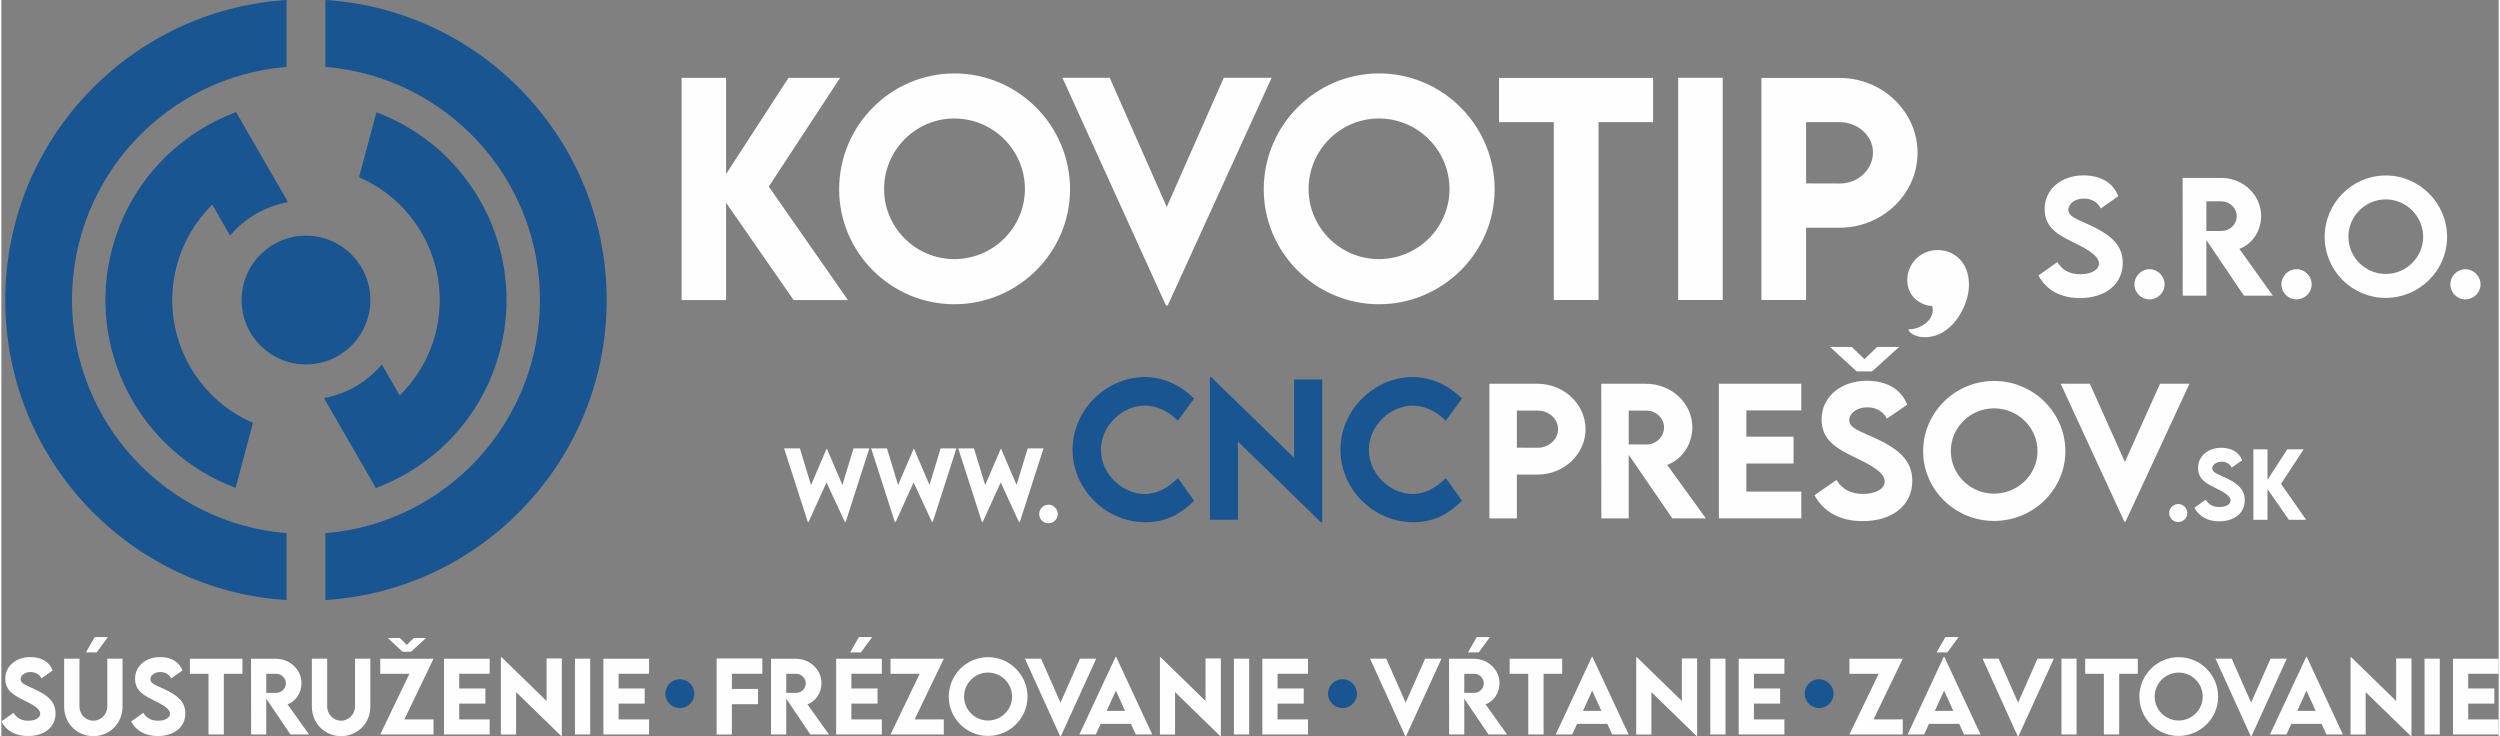
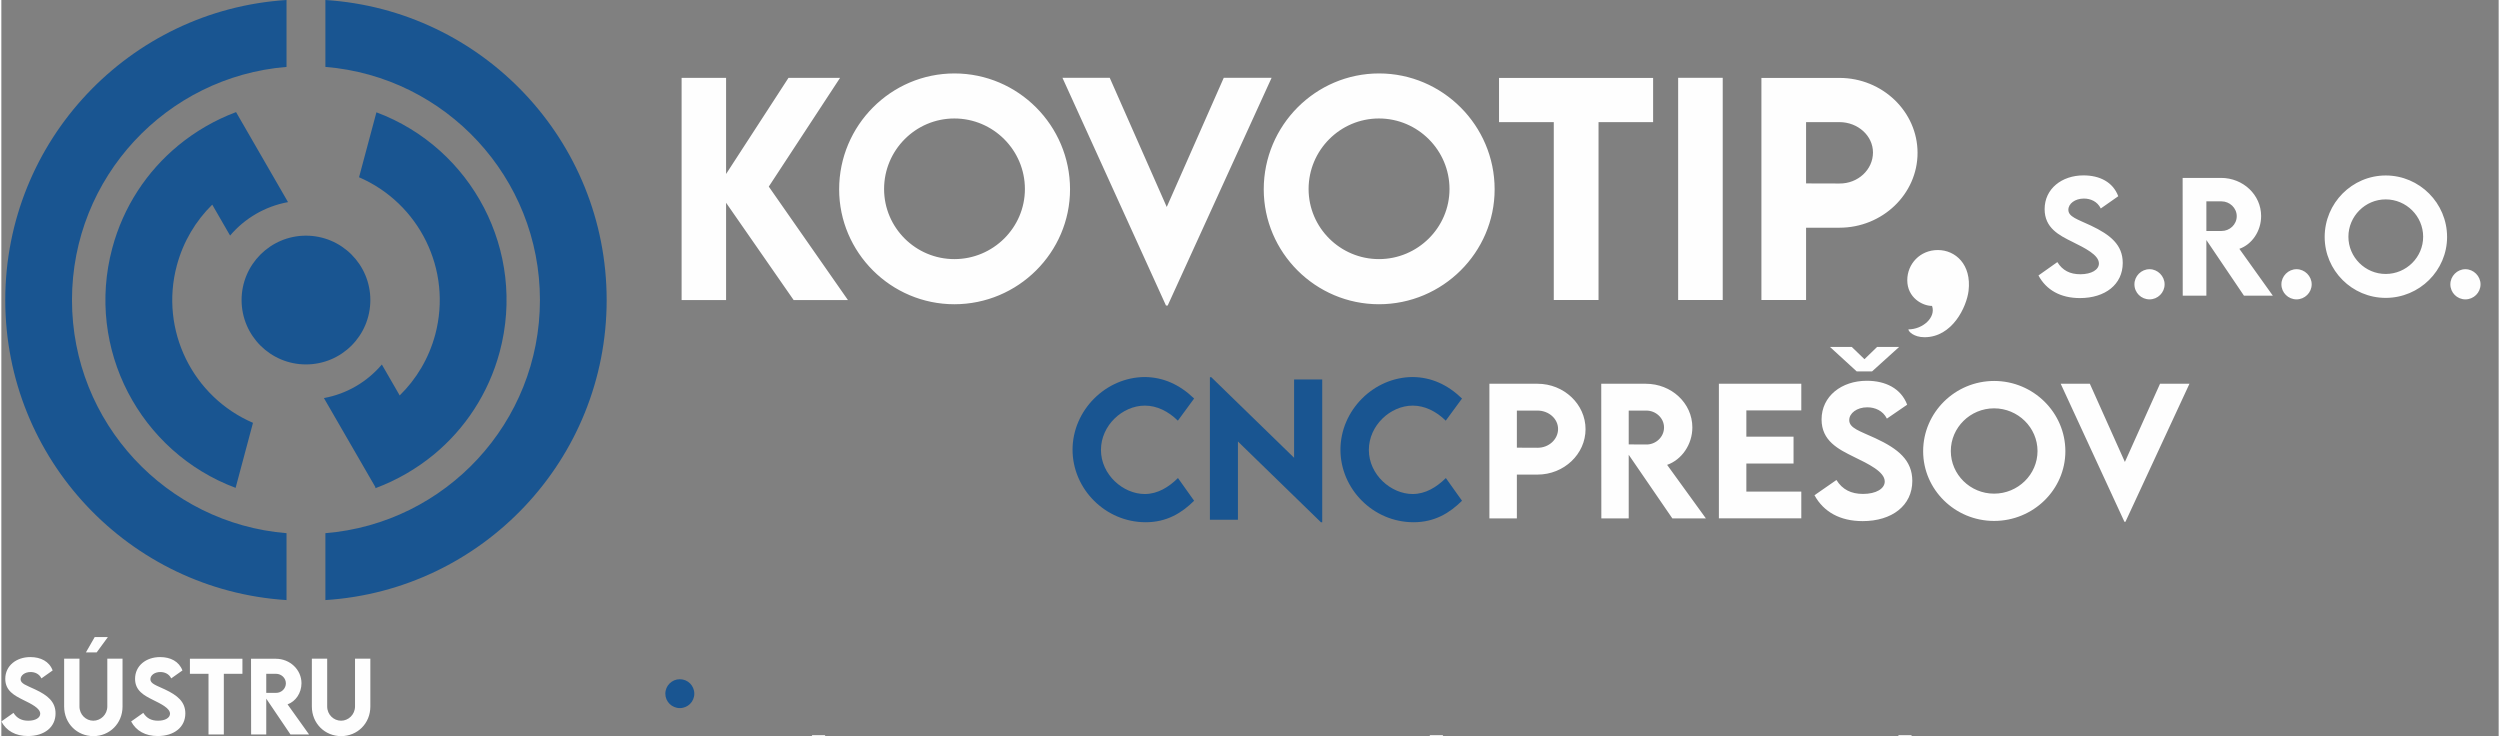
<svg xmlns="http://www.w3.org/2000/svg" xml:space="preserve" width="791px" height="233px" version="1.1" style="shape-rendering:geometricPrecision; text-rendering:geometricPrecision; image-rendering:optimizeQuality; fill-rule:evenodd; clip-rule:evenodd" viewBox="0 0 267.26 78.81">
  <rect x="0" y="0" width="267.26" height="78.81" fill="#808080" stroke="none" />
  <defs>
    <style type="text/css">  .fil2 {fill:#FEFEFE} .fil1 {fill:#195591} .fil0 {fill:#FEFEFE;fill-rule:nonzero} .fil3 {fill:#195591;fill-rule:nonzero}  </style>
  </defs>
  <g id="Vrstva_x0020_1">
-     <path class="fil0" d="M2.85 78.77c1.75,0 2.95,-0.94 2.95,-2.42 0,-1.25 -0.84,-1.94 -2.19,-2.57 -0.93,-0.44 -1.55,-0.61 -1.55,-1.09 0,-0.42 0.46,-0.77 1.07,-0.77 0.45,0 0.92,0.19 1.16,0.68l1.2 -0.85c-0.36,-0.97 -1.28,-1.43 -2.39,-1.43 -1.49,0 -2.68,0.92 -2.68,2.33 0,1.29 1,1.79 1.91,2.25 0.86,0.42 1.83,0.89 1.83,1.48 0,0.44 -0.51,0.75 -1.28,0.75 -0.7,0 -1.22,-0.26 -1.58,-0.84l-1.3 0.92c0.54,1.01 1.52,1.56 2.85,1.56zm7.35 -8.95l1.2 -1.64 -1.41 0 -0.94 1.64 1.15 0zm-0.35 8.96c1.72,0 3.12,-1.34 3.12,-3.17l0 -5.12 -1.63 0 0 5.11c0,0.88 -0.71,1.53 -1.5,1.53 -0.78,0 -1.48,-0.64 -1.48,-1.53l0 -5.11 -1.64 0 0 5.12c0,1.83 1.4,3.17 3.13,3.17zm6.89 -0.01c1.74,0 2.95,-0.94 2.95,-2.42 0,-1.25 -0.85,-1.94 -2.19,-2.57 -0.94,-0.44 -1.55,-0.61 -1.55,-1.09 0,-0.42 0.45,-0.77 1.06,-0.77 0.46,0 0.93,0.19 1.17,0.68l1.2 -0.85c-0.37,-0.97 -1.28,-1.43 -2.39,-1.43 -1.5,0 -2.68,0.92 -2.68,2.33 0,1.29 1,1.79 1.91,2.25 0.85,0.42 1.83,0.89 1.83,1.48 0,0.44 -0.52,0.75 -1.28,0.75 -0.71,0 -1.22,-0.26 -1.58,-0.84l-1.3 0.92c0.54,1.01 1.52,1.56 2.85,1.56zm9.06 -8.27l-5.62 0 0 1.61 1.99 0 0 6.49 1.64 0 0 -6.49 1.99 0 0 -1.61zm7.13 8.1l-2.3 -3.22c0.87,-0.31 1.49,-1.22 1.49,-2.26 0,-1.46 -1.24,-2.62 -2.75,-2.62l-2.65 0 0.01 8.1 1.62 0 0 -3.83 2.59 3.83 1.99 0zm-4.58 -6.49l1.05 0c0.55,0 1.05,0.44 1.05,1.02 0,0.58 -0.5,1.03 -1.05,1.02l-1.05 0 0 -2.04zm8.01 6.67c1.73,0 3.13,-1.34 3.13,-3.17l0 -5.12 -1.64 0 0 5.11c0,0.88 -0.71,1.53 -1.49,1.53 -0.79,0 -1.49,-0.64 -1.49,-1.53l0 -5.11 -1.64 0 0 5.12c0,1.83 1.41,3.17 3.13,3.17zm5 -10.5l1.58 1.47 0.9 0 1.61 -1.47 -1.31 0 -0.75 0.74 -0.74 -0.74 -1.29 0zm-0.81 10.32l5.7 0 0 -1.61 -3.12 0 3.12 -6.49 -5.7 0 0 1.61 3.12 0 -3.12 6.49zm11.71 -6.5l0 -1.6 -4.89 0 0 8.1 4.89 0 0 -1.61 -3.26 0 0 -1.69 2.8 0 0 -1.62 -2.8 0 0 -1.58 3.26 0zm6.09 -1.63l0 4.55 -4.81 -4.68 -0.08 0 0 8.27 1.63 0 0 -4.54 4.82 4.69 0.07 0 0 -8.29 -1.63 0zm3.04 8.13l1.63 0 0 -8.11 -1.63 0 0 8.11zm7.93 -6.5l0 -1.6 -4.89 0 0 8.1 4.89 0 0 -1.61 -3.26 0 0 -1.69 2.79 0 0 -1.62 -2.79 0 0 -1.58 3.26 0zm12.12 0l0 -1.63 -4.89 0 0 8.14 1.63 0 0 -3.25 2.8 0 0 -1.63 -2.8 0 0 -1.63 3.26 0zm7.13 6.5l-2.3 -3.22c0.87,-0.31 1.5,-1.22 1.5,-2.26 0,-1.46 -1.24,-2.62 -2.76,-2.62l-2.64 0 0 8.1 1.63 0 0 -3.83 2.58 3.83 1.99 0zm-4.57 -6.49l1.05 0c0.54,0 1.04,0.44 1.04,1.02 0,0.58 -0.49,1.03 -1.04,1.02l-1.05 0 0 -2.04zm9.19 -3.93l-1.41 0 -0.94 1.64 1.15 0 1.2 -1.64zm1.04 3.92l0 -1.6 -4.89 0 0 8.1 4.89 0 0 -1.61 -3.26 0 0 -1.69 2.8 0 0 -1.62 -2.8 0 0 -1.58 3.26 0zm0.93 6.5l5.7 0 0 -1.61 -3.12 0 3.12 -6.49 -5.7 0 0 1.61 3.12 0 -3.12 6.49zm10.43 0.16c2.33,0 4.23,-1.89 4.23,-4.2 0,-2.33 -1.9,-4.23 -4.22,-4.23 -2.32,0 -4.21,1.9 -4.21,4.23 0,2.31 1.89,4.2 4.2,4.2zm0 -1.65c-1.41,0 -2.56,-1.15 -2.56,-2.56 0,-1.42 1.15,-2.57 2.56,-2.57 1.42,0 2.58,1.15 2.58,2.57 0,1.41 -1.16,2.56 -2.58,2.56zm9.84 -6.62l-2.08 4.71 -2.08 -4.71 -1.73 0 3.78 8.32 0.06 0 3.79 -8.32 -1.74 0zm5.98 8.11l1.76 0 -3.87 -8.31 -0.05 0 -3.88 8.31 1.76 0 0.52 -1.13 3.24 0 0.52 1.13zm-3.12 -2.52l0.99 -2.17 0.98 2.17 -1.97 0zm10.58 -5.61l0 4.55 -4.8 -4.68 -0.08 0 0 8.27 1.62 0 0 -4.54 4.82 4.69 0.08 0 0 -8.29 -1.64 0zm3.04 8.13l1.63 0 0 -8.11 -1.63 0 0 8.11zm7.93 -6.5l0 -1.6 -4.89 0 0 8.1 4.89 0 0 -1.61 -3.26 0 0 -1.69 2.8 0 0 -1.62 -2.8 0 0 -1.58 3.26 0zm12.53 -1.61l-2.08 4.71 -2.08 -4.71 -1.73 0 3.78 8.32 0.06 0 3.8 -8.32 -1.75 0zm6.94 -2.31l-1.41 0 -0.94 1.64 1.15 0 1.2 -1.64zm1.83 10.42l-2.3 -3.22c0.86,-0.31 1.49,-1.22 1.49,-2.26 0,-1.46 -1.24,-2.62 -2.75,-2.62l-2.65 0 0.01 8.1 1.62 0 0 -3.83 2.59 3.83 1.99 0zm-4.58 -6.49l1.05 0c0.55,0 1.04,0.44 1.04,1.02 0,0.58 -0.49,1.03 -1.04,1.02l-1.05 0 0 -2.04zm10.48 -1.61l-5.62 0 0 1.61 1.99 0 0 6.49 1.64 0 0 -6.49 1.99 0 0 -1.61zm5.35 8.1l1.76 0 -3.88 -8.31 -0.05 0 -3.87 8.31 1.76 0 0.52 -1.13 3.24 0 0.52 1.13zm-3.13 -2.52l0.99 -2.17 0.99 2.17 -1.98 0zm10.59 -5.61l0 4.55 -4.81 -4.68 -0.08 0 0 8.27 1.63 0 0 -4.54 4.82 4.69 0.07 0 0 -8.29 -1.63 0zm3.04 8.13l1.63 0 0 -8.11 -1.63 0 0 8.11zm7.93 -6.5l0 -1.6 -4.89 0 0 8.1 4.89 0 0 -1.61 -3.26 0 0 -1.69 2.8 0 0 -1.62 -2.8 0 0 -1.58 3.26 0zm6.96 6.5l5.71 0 0 -1.61 -3.13 0 3.13 -6.49 -5.71 0 0 1.61 3.13 0 -3.13 6.49zm11.68 -10.42l-1.41 0 -0.94 1.64 1.15 0 1.2 -1.64zm0.58 10.42l1.77 0 -3.88 -8.31 -0.05 0 -3.87 8.31 1.76 0 0.52 -1.13 3.24 0 0.51 1.13zm-3.12 -2.52l0.99 -2.17 0.99 2.17 -1.98 0zm10.99 -5.59l-2.08 4.71 -2.08 -4.71 -1.72 0 3.77 8.32 0.06 0 3.8 -8.32 -1.75 0zm2.56 8.11l1.62 0 0 -8.11 -1.62 0 0 8.11zm8.17 -8.1l-5.63 0 0 1.61 2 0 0 6.49 1.64 0 0 -6.49 1.99 0 0 -1.61zm4.37 8.26c2.33,0 4.23,-1.89 4.23,-4.2 0,-2.33 -1.9,-4.23 -4.22,-4.23 -2.32,0 -4.21,1.9 -4.21,4.23 0,2.31 1.89,4.2 4.2,4.2zm0 -1.65c-1.41,0 -2.56,-1.15 -2.56,-2.56 0,-1.42 1.15,-2.57 2.56,-2.57 1.42,0 2.58,1.15 2.58,2.57 0,1.41 -1.16,2.56 -2.58,2.56zm9.84 -6.62l-2.08 4.71 -2.08 -4.71 -1.73 0 3.78 8.32 0.06 0 3.79 -8.32 -1.74 0zm5.98 8.11l1.76 0 -3.87 -8.31 -0.05 0 -3.88 8.31 1.76 0 0.52 -1.13 3.24 0 0.52 1.13zm-3.12 -2.52l0.98 -2.17 0.99 2.17 -1.97 0zm10.58 -5.61l0 4.55 -4.8 -4.68 -0.08 0 0 8.27 1.62 0 0 -4.54 4.82 4.69 0.08 0 0 -8.29 -1.64 0zm3.04 8.13l1.63 0 0 -8.11 -1.63 0 0 8.11zm7.93 -6.5l0 -1.6 -4.89 0 0 8.1 4.89 0 0 -1.61 -3.26 0 0 -1.69 2.8 0 0 -1.62 -2.8 0 0 -1.58 3.26 0z" />
+     <path class="fil0" d="M2.85 78.77c1.75,0 2.95,-0.94 2.95,-2.42 0,-1.25 -0.84,-1.94 -2.19,-2.57 -0.93,-0.44 -1.55,-0.61 -1.55,-1.09 0,-0.42 0.46,-0.77 1.07,-0.77 0.45,0 0.92,0.19 1.16,0.68l1.2 -0.85c-0.36,-0.97 -1.28,-1.43 -2.39,-1.43 -1.49,0 -2.68,0.92 -2.68,2.33 0,1.29 1,1.79 1.91,2.25 0.86,0.42 1.83,0.89 1.83,1.48 0,0.44 -0.51,0.75 -1.28,0.75 -0.7,0 -1.22,-0.26 -1.58,-0.84l-1.3 0.92c0.54,1.01 1.52,1.56 2.85,1.56zm7.35 -8.95l1.2 -1.64 -1.41 0 -0.94 1.64 1.15 0zm-0.35 8.96c1.72,0 3.12,-1.34 3.12,-3.17l0 -5.12 -1.63 0 0 5.11c0,0.88 -0.71,1.53 -1.5,1.53 -0.78,0 -1.48,-0.64 -1.48,-1.53l0 -5.11 -1.64 0 0 5.12c0,1.83 1.4,3.17 3.13,3.17zm6.89 -0.01c1.74,0 2.95,-0.94 2.95,-2.42 0,-1.25 -0.85,-1.94 -2.19,-2.57 -0.94,-0.44 -1.55,-0.61 -1.55,-1.09 0,-0.42 0.45,-0.77 1.06,-0.77 0.46,0 0.93,0.19 1.17,0.68l1.2 -0.85c-0.37,-0.97 -1.28,-1.43 -2.39,-1.43 -1.5,0 -2.68,0.92 -2.68,2.33 0,1.29 1,1.79 1.91,2.25 0.85,0.42 1.83,0.89 1.83,1.48 0,0.44 -0.52,0.75 -1.28,0.75 -0.71,0 -1.22,-0.26 -1.58,-0.84l-1.3 0.92c0.54,1.01 1.52,1.56 2.85,1.56zm9.06 -8.27l-5.62 0 0 1.61 1.99 0 0 6.49 1.64 0 0 -6.49 1.99 0 0 -1.61zm7.13 8.1l-2.3 -3.22c0.87,-0.31 1.49,-1.22 1.49,-2.26 0,-1.46 -1.24,-2.62 -2.75,-2.62l-2.65 0 0.01 8.1 1.62 0 0 -3.83 2.59 3.83 1.99 0zm-4.58 -6.49l1.05 0c0.55,0 1.05,0.44 1.05,1.02 0,0.58 -0.5,1.03 -1.05,1.02l-1.05 0 0 -2.04zm8.01 6.67c1.73,0 3.13,-1.34 3.13,-3.17l0 -5.12 -1.64 0 0 5.11c0,0.88 -0.71,1.53 -1.49,1.53 -0.79,0 -1.49,-0.64 -1.49,-1.53l0 -5.11 -1.64 0 0 5.12c0,1.83 1.41,3.17 3.13,3.17zl1.58 1.47 0.9 0 1.61 -1.47 -1.31 0 -0.75 0.74 -0.74 -0.74 -1.29 0zm-0.81 10.32l5.7 0 0 -1.61 -3.12 0 3.12 -6.49 -5.7 0 0 1.61 3.12 0 -3.12 6.49zm11.71 -6.5l0 -1.6 -4.89 0 0 8.1 4.89 0 0 -1.61 -3.26 0 0 -1.69 2.8 0 0 -1.62 -2.8 0 0 -1.58 3.26 0zm6.09 -1.63l0 4.55 -4.81 -4.68 -0.08 0 0 8.27 1.63 0 0 -4.54 4.82 4.69 0.07 0 0 -8.29 -1.63 0zm3.04 8.13l1.63 0 0 -8.11 -1.63 0 0 8.11zm7.93 -6.5l0 -1.6 -4.89 0 0 8.1 4.89 0 0 -1.61 -3.26 0 0 -1.69 2.79 0 0 -1.62 -2.79 0 0 -1.58 3.26 0zm12.12 0l0 -1.63 -4.89 0 0 8.14 1.63 0 0 -3.25 2.8 0 0 -1.63 -2.8 0 0 -1.63 3.26 0zm7.13 6.5l-2.3 -3.22c0.87,-0.31 1.5,-1.22 1.5,-2.26 0,-1.46 -1.24,-2.62 -2.76,-2.62l-2.64 0 0 8.1 1.63 0 0 -3.83 2.58 3.83 1.99 0zm-4.57 -6.49l1.05 0c0.54,0 1.04,0.44 1.04,1.02 0,0.58 -0.49,1.03 -1.04,1.02l-1.05 0 0 -2.04zm9.19 -3.93l-1.41 0 -0.94 1.64 1.15 0 1.2 -1.64zm1.04 3.92l0 -1.6 -4.89 0 0 8.1 4.89 0 0 -1.61 -3.26 0 0 -1.69 2.8 0 0 -1.62 -2.8 0 0 -1.58 3.26 0zm0.93 6.5l5.7 0 0 -1.61 -3.12 0 3.12 -6.49 -5.7 0 0 1.61 3.12 0 -3.12 6.49zm10.43 0.16c2.33,0 4.23,-1.89 4.23,-4.2 0,-2.33 -1.9,-4.23 -4.22,-4.23 -2.32,0 -4.21,1.9 -4.21,4.23 0,2.31 1.89,4.2 4.2,4.2zm0 -1.65c-1.41,0 -2.56,-1.15 -2.56,-2.56 0,-1.42 1.15,-2.57 2.56,-2.57 1.42,0 2.58,1.15 2.58,2.57 0,1.41 -1.16,2.56 -2.58,2.56zm9.84 -6.62l-2.08 4.71 -2.08 -4.71 -1.73 0 3.78 8.32 0.06 0 3.79 -8.32 -1.74 0zm5.98 8.11l1.76 0 -3.87 -8.31 -0.05 0 -3.88 8.31 1.76 0 0.52 -1.13 3.24 0 0.52 1.13zm-3.12 -2.52l0.99 -2.17 0.98 2.17 -1.97 0zm10.58 -5.61l0 4.55 -4.8 -4.68 -0.08 0 0 8.27 1.62 0 0 -4.54 4.82 4.69 0.08 0 0 -8.29 -1.64 0zm3.04 8.13l1.63 0 0 -8.11 -1.63 0 0 8.11zm7.93 -6.5l0 -1.6 -4.89 0 0 8.1 4.89 0 0 -1.61 -3.26 0 0 -1.69 2.8 0 0 -1.62 -2.8 0 0 -1.58 3.26 0zm12.53 -1.61l-2.08 4.71 -2.08 -4.71 -1.73 0 3.78 8.32 0.06 0 3.8 -8.32 -1.75 0zm6.94 -2.31l-1.41 0 -0.94 1.64 1.15 0 1.2 -1.64zm1.83 10.42l-2.3 -3.22c0.86,-0.31 1.49,-1.22 1.49,-2.26 0,-1.46 -1.24,-2.62 -2.75,-2.62l-2.65 0 0.01 8.1 1.62 0 0 -3.83 2.59 3.83 1.99 0zm-4.58 -6.49l1.05 0c0.55,0 1.04,0.44 1.04,1.02 0,0.58 -0.49,1.03 -1.04,1.02l-1.05 0 0 -2.04zm10.48 -1.61l-5.62 0 0 1.61 1.99 0 0 6.49 1.64 0 0 -6.49 1.99 0 0 -1.61zm5.35 8.1l1.76 0 -3.88 -8.31 -0.05 0 -3.87 8.31 1.76 0 0.52 -1.13 3.24 0 0.52 1.13zm-3.13 -2.52l0.99 -2.17 0.99 2.17 -1.98 0zm10.59 -5.61l0 4.55 -4.81 -4.68 -0.08 0 0 8.27 1.63 0 0 -4.54 4.82 4.69 0.07 0 0 -8.29 -1.63 0zm3.04 8.13l1.63 0 0 -8.11 -1.63 0 0 8.11zm7.93 -6.5l0 -1.6 -4.89 0 0 8.1 4.89 0 0 -1.61 -3.26 0 0 -1.69 2.8 0 0 -1.62 -2.8 0 0 -1.58 3.26 0zm6.96 6.5l5.71 0 0 -1.61 -3.13 0 3.13 -6.49 -5.71 0 0 1.61 3.13 0 -3.13 6.49zm11.68 -10.42l-1.41 0 -0.94 1.64 1.15 0 1.2 -1.64zm0.58 10.42l1.77 0 -3.88 -8.31 -0.05 0 -3.87 8.31 1.76 0 0.52 -1.13 3.24 0 0.51 1.13zm-3.12 -2.52l0.99 -2.17 0.99 2.17 -1.98 0zm10.99 -5.59l-2.08 4.71 -2.08 -4.71 -1.72 0 3.77 8.32 0.06 0 3.8 -8.32 -1.75 0zm2.56 8.11l1.62 0 0 -8.11 -1.62 0 0 8.11zm8.17 -8.1l-5.63 0 0 1.61 2 0 0 6.49 1.64 0 0 -6.49 1.99 0 0 -1.61zm4.37 8.26c2.33,0 4.23,-1.89 4.23,-4.2 0,-2.33 -1.9,-4.23 -4.22,-4.23 -2.32,0 -4.21,1.9 -4.21,4.23 0,2.31 1.89,4.2 4.2,4.2zm0 -1.65c-1.41,0 -2.56,-1.15 -2.56,-2.56 0,-1.42 1.15,-2.57 2.56,-2.57 1.42,0 2.58,1.15 2.58,2.57 0,1.41 -1.16,2.56 -2.58,2.56zm9.84 -6.62l-2.08 4.71 -2.08 -4.71 -1.73 0 3.78 8.32 0.06 0 3.79 -8.32 -1.74 0zm5.98 8.11l1.76 0 -3.87 -8.31 -0.05 0 -3.88 8.31 1.76 0 0.52 -1.13 3.24 0 0.52 1.13zm-3.12 -2.52l0.98 -2.17 0.99 2.17 -1.97 0zm10.58 -5.61l0 4.55 -4.8 -4.68 -0.08 0 0 8.27 1.62 0 0 -4.54 4.82 4.69 0.08 0 0 -8.29 -1.64 0zm3.04 8.13l1.63 0 0 -8.11 -1.63 0 0 8.11zm7.93 -6.5l0 -1.6 -4.89 0 0 8.1 4.89 0 0 -1.61 -3.26 0 0 -1.69 2.8 0 0 -1.62 -2.8 0 0 -1.58 3.26 0z" />
    <path class="fil1" d="M72.61 72.69c0.86,0 1.55,0.69 1.55,1.55 0,0.85 -0.69,1.54 -1.55,1.54 -0.85,0 -1.55,-0.69 -1.55,-1.54 0,-0.86 0.7,-1.55 1.55,-1.55z" />
-     <path class="fil1" d="M143.53 72.69c0.85,0 1.55,0.69 1.55,1.55 0,0.85 -0.7,1.54 -1.55,1.54 -0.85,0 -1.55,-0.69 -1.55,-1.54 0,-0.86 0.7,-1.55 1.55,-1.55z" />
-     <path class="fil1" d="M194.53 72.69c0.86,0 1.55,0.69 1.55,1.55 0,0.85 -0.69,1.54 -1.55,1.54 -0.85,0 -1.54,-0.69 -1.54,-1.54 0,-0.86 0.69,-1.55 1.54,-1.55z" />
    <path class="fil2" d="M222.45 31.9c2.7,0 4.58,-1.46 4.58,-3.76 0,-1.94 -1.32,-3.01 -3.41,-4 -1.45,-0.68 -2.41,-0.94 -2.41,-1.69 0,-0.65 0.71,-1.2 1.66,-1.2 0.71,0 1.44,0.3 1.81,1.06l1.87 -1.31c-0.57,-1.52 -1.99,-2.23 -3.72,-2.23 -2.32,0 -4.16,1.43 -4.16,3.61 0,2.02 1.55,2.8 2.97,3.5 1.32,0.66 2.84,1.39 2.84,2.32 0,0.67 -0.8,1.15 -1.99,1.15 -1.1,0 -1.9,-0.4 -2.46,-1.3l-2.02 1.43c0.84,1.56 2.37,2.42 4.44,2.42zm-131.85 0.21l-8.47 -12.14 7.63 -11.64 -5.52 0 -6.68 10.29 0 -10.29 -4.76 0 0 23.78 4.76 0 0 -10.41 7.23 10.41 5.81 0zm11.39 0.45c6.82,0 12.38,-5.54 12.38,-12.3 0,-6.83 -5.56,-12.4 -12.37,-12.4 -6.8,0 -12.34,5.57 -12.34,12.4 0,6.76 5.54,12.3 12.33,12.3zm0 -4.83c-4.15,0 -7.52,-3.37 -7.52,-7.5 0,-4.16 3.37,-7.55 7.52,-7.55 4.16,0 7.55,3.39 7.55,7.55 0,4.13 -3.39,7.5 -7.55,7.5zm28.83 -19.4l-6.1 13.82 -6.1 -13.82 -5.06 0 11.08 24.37 0.18 0 11.12 -24.37 -5.12 0zm16.61 24.23c6.81,0 12.38,-5.54 12.38,-12.3 0,-6.83 -5.57,-12.4 -12.37,-12.4 -6.8,0 -12.34,5.57 -12.34,12.4 0,6.76 5.54,12.3 12.33,12.3zm0 -4.83c-4.15,0 -7.53,-3.37 -7.53,-7.5 0,-4.16 3.38,-7.55 7.53,-7.55 4.15,0 7.55,3.39 7.55,7.55 0,4.13 -3.4,7.5 -7.55,7.5zm29.34 -19.39l-16.49 0 0 4.73 5.86 0 0 19.04 4.79 0 0 -19.04 5.84 0 0 -4.73zm2.68 23.77l4.77 0 0 -23.78 -4.77 0 0 23.78zm8.91 0l4.78 0 0 -7.74 3.57 0c4.6,0 8.36,-3.6 8.36,-8.01 0,-4.41 -3.76,-8.02 -8.36,-8.02l-8.35 0 0 23.77zm8.35 -12.47l-3.57 -0.01 0 -6.56 3.57 0c1.98,0 3.59,1.46 3.59,3.25 0,1.84 -1.61,3.34 -3.59,3.32zm9.1 16.45c2.99,0 4.51,-3.24 4.72,-4.97 0.33,-2.81 -1.4,-4.36 -3.29,-4.36 -1.91,0 -3.27,1.49 -3.27,3.23 0,1.87 1.62,2.75 2.65,2.75 0.44,1.22 -0.98,2.51 -2.53,2.51 0,0.24 0.6,0.84 1.72,0.84zm57.89 -4.05c0.89,0 1.62,-0.72 1.62,-1.61 0,-0.88 -0.74,-1.62 -1.62,-1.62 -0.88,0 -1.61,0.74 -1.61,1.62 0,0.89 0.72,1.61 1.61,1.61zm-8.53 -0.16c3.62,0 6.57,-2.93 6.57,-6.52 0,-3.62 -2.95,-6.58 -6.56,-6.58 -3.61,0 -6.54,2.96 -6.54,6.58 0,3.59 2.93,6.52 6.53,6.52zm0 -2.56c-2.19,0 -3.99,-1.79 -3.99,-3.98 0,-2.2 1.8,-4 3.99,-4 2.21,0 4.01,1.8 4.01,4 0,2.19 -1.8,3.98 -4.01,3.98zm-9.54 2.72c0.88,0 1.62,-0.72 1.62,-1.61 0,-0.88 -0.74,-1.62 -1.62,-1.62 -0.88,0 -1.62,0.74 -1.62,1.62 0,0.89 0.73,1.61 1.62,1.61zm-2.54 -0.4l-3.58 -5.01c1.35,-0.47 2.33,-1.89 2.33,-3.51 0,-2.27 -1.93,-4.08 -4.29,-4.08l-4.11 0 0.01 12.6 2.53 0 0 -5.95 4.02 5.95 3.09 0zm-7.11 -10.09l1.62 0c0.86,0 1.63,0.69 1.63,1.59 0,0.9 -0.77,1.59 -1.63,1.58l-1.62 0 0 -3.17zm-6.08 10.49c0.88,0 1.61,-0.72 1.61,-1.61 0,-0.88 -0.74,-1.62 -1.61,-1.62 -0.89,0 -1.62,0.74 -1.62,1.62 0,0.89 0.72,1.61 1.62,1.61z" />
    <path class="fil1" d="M34.68 0c16.8,1.07 30.1,15.04 30.1,32.11 0,17.08 -13.3,31.04 -30.1,32.11l0 -7.16c12.86,-1.05 22.96,-11.82 22.96,-24.95 0,-13.13 -10.1,-23.9 -22.96,-24.95l0 -7.16zm5.46 12.02c10.23,3.82 16.08,14.87 13.19,25.65 -1.2,4.47 -3.73,8.24 -7.05,10.98l0 0 0 0c-1.85,1.52 -3.94,2.73 -6.18,3.57l-0.02 0.01 0 -0.01 -0.07 0.03 0.03 -0.1 -5.52 -9.55c2.47,-0.45 4.64,-1.75 6.2,-3.59l1.91 3.31c1.77,-1.73 3.11,-3.94 3.8,-6.5 1.86,-6.96 -1.73,-14.08 -8.15,-16.85l1.86 -6.95zm-7.54 13.2c3.81,0 6.89,3.09 6.89,6.89 0,3.81 -3.08,6.89 -6.89,6.89 -3.8,0 -6.89,-3.08 -6.89,-6.89 0,-3.8 3.09,-6.89 6.89,-6.89zm-8.12 -0.01l-1.91 -3.31c-1.76,1.73 -3.1,3.94 -3.79,6.51 -1.86,6.95 1.73,14.08 8.15,16.84l-1.86 6.96c-10.24,-3.83 -16.08,-14.88 -13.2,-25.65 1.2,-4.48 3.73,-8.24 7.05,-10.98l0 -0.01 0.01 0c1.85,-1.52 3.94,-2.73 6.18,-3.57l0.01 0 5.56 9.63c-2.46,0.45 -4.64,1.74 -6.2,3.58zm6.04 39.01c-16.8,-1.07 -30.1,-15.03 -30.1,-32.11 0,-17.07 13.3,-31.04 30.1,-32.11l0 7.16c-12.85,1.05 -22.96,11.82 -22.96,24.95 0,13.13 10.11,23.9 22.96,24.95l0 7.16z" />
    <path class="fil3" d="M122.46 55.89c2.26,0 3.87,-0.99 5.19,-2.3l-1.73 -2.43c-0.99,0.98 -2.18,1.71 -3.55,1.71 -2.31,0 -4.69,-2.06 -4.69,-4.72 0,-2.61 2.29,-4.74 4.7,-4.74 1.29,0 2.51,0.61 3.53,1.61l1.74 -2.37c-1.57,-1.51 -3.3,-2.27 -5.24,-2.3 -4.22,0 -7.77,3.57 -7.77,7.78 0,4.2 3.51,7.76 7.82,7.76zm15.89 -15.28l0 8.38 -8.86 -8.62 -0.15 0 0 15.25 3 0 0 -8.37 8.88 8.64 0.14 0 0 -15.28 -3.01 0zm12.78 15.28c2.26,0 3.87,-0.99 5.19,-2.3l-1.73 -2.43c-0.99,0.98 -2.18,1.71 -3.55,1.71 -2.31,0 -4.69,-2.06 -4.69,-4.72 0,-2.61 2.29,-4.74 4.7,-4.74 1.28,0 2.51,0.61 3.53,1.61l1.74 -2.37c-1.57,-1.51 -3.3,-2.27 -5.25,-2.3 -4.21,0 -7.76,3.57 -7.76,7.78 0,4.2 3.5,7.76 7.82,7.76z" />
    <path class="fil0" d="M159.25 55.48l2.94 0 0 -4.69 2.21 0c2.83,0 5.14,-2.19 5.14,-4.86 0,-2.67 -2.31,-4.86 -5.14,-4.86l-5.15 0 0 14.41zm5.15 -7.56l-2.21 -0.01 0 -3.97 2.21 0c1.21,0 2.2,0.88 2.2,1.97 0,1.11 -0.99,2.02 -2.2,2.01zm18.02 7.56l-4.15 -5.73c1.56,-0.55 2.7,-2.17 2.7,-4.01 0,-2.6 -2.24,-4.67 -4.98,-4.67l-4.77 0 0.01 14.41 2.93 0 0 -6.81 4.67 6.81 3.59 0zm-8.26 -11.54l1.89 0c0.99,0 1.89,0.78 1.89,1.81 0,1.03 -0.89,1.83 -1.89,1.82l-1.89 -0.01 0 -3.62zm18.47 -0.02l0 -2.85 -8.82 0 0 14.4 8.82 0 0 -2.86 -5.88 0 0 -3 5.05 0 0 -2.88 -5.05 0 0 -2.81 5.88 0zm3.07 -6.79l2.86 2.62 1.64 0 2.9 -2.62 -2.36 0 -1.35 1.31 -1.36 -1.31 -2.33 0zm3.49 18.64c3.15,0 5.32,-1.67 5.32,-4.3 0,-2.22 -1.52,-3.44 -3.95,-4.57 -1.69,-0.78 -2.8,-1.08 -2.8,-1.94 0,-0.74 0.82,-1.37 1.93,-1.37 0.82,0 1.67,0.35 2.1,1.21l2.17 -1.49c-0.66,-1.74 -2.31,-2.56 -4.32,-2.56 -2.7,0 -4.84,1.65 -4.84,4.14 0,2.3 1.81,3.19 3.45,4 1.54,0.75 3.31,1.59 3.31,2.64 0,0.77 -0.93,1.33 -2.32,1.33 -1.27,0 -2.21,-0.46 -2.85,-1.49l-2.35 1.63c0.98,1.79 2.75,2.77 5.15,2.77zm14.07 -0.02c4.2,0 7.63,-3.35 7.63,-7.46 0,-4.14 -3.43,-7.52 -7.62,-7.52 -4.19,0 -7.6,3.38 -7.6,7.52 0,4.11 3.41,7.46 7.59,7.46zm0 -2.92c-2.55,0 -4.63,-2.05 -4.63,-4.56 0,-2.51 2.08,-4.57 4.63,-4.57 2.56,0 4.65,2.06 4.65,4.57 0,2.51 -2.09,4.56 -4.65,4.56zm17.76 -11.76l-3.76 8.37 -3.75 -8.37 -3.12 0 6.82 14.77 0.11 0 6.85 -14.77 -3.15 0z" />
-     <path class="fil0" d="M232.97 55.87c0.53,0 0.97,-0.43 0.97,-0.96 0,-0.53 -0.44,-0.97 -0.97,-0.97 -0.53,0 -0.97,0.44 -0.97,0.97 0,0.53 0.44,0.96 0.97,0.96zm4.38 -0.08c1.62,0 2.74,-0.88 2.74,-2.25 0,-1.17 -0.78,-1.81 -2.03,-2.4 -0.87,-0.41 -1.45,-0.56 -1.45,-1.01 0,-0.39 0.43,-0.72 1,-0.72 0.42,0 0.86,0.18 1.08,0.63l1.12 -0.78c-0.34,-0.91 -1.19,-1.34 -2.23,-1.34 -1.39,0 -2.49,0.86 -2.49,2.17 0,1.21 0.93,1.67 1.78,2.09 0.79,0.4 1.7,0.83 1.7,1.39 0,0.4 -0.48,0.69 -1.19,0.69 -0.66,0 -1.14,-0.24 -1.47,-0.78l-1.21 0.86c0.5,0.93 1.41,1.45 2.65,1.45zm9.31 -0.16l-2.69 -3.85 2.42 -3.69 -1.75 0 -2.12 3.26 0 -3.26 -1.51 0 0 7.54 1.51 0 0 -3.3 2.29 3.3 1.85 0z" />
-     <path class="fil0" d="M86.31 55.86l0.08 0 1.92 -4.23 1.96 4.23 0.09 0 2.53 -7.87 -1.69 0 -1.19 3.91 -1.66 -3.88 -0.03 0 -1.67 3.89 -1.19 -3.92 -1.69 0 2.54 7.87zm9.31 0l0.09 0 1.92 -4.23 1.96 4.23 0.09 0 2.53 -7.87 -1.69 0 -1.19 3.91 -1.66 -3.88 -0.03 0 -1.67 3.89 -1.19 -3.92 -1.69 0 2.53 7.87zm9.32 0l0.09 0 1.92 -4.23 1.95 4.23 0.1 0 2.53 -7.87 -1.69 0 -1.19 3.91 -1.66 -3.88 -0.03 0 -1.67 3.89 -1.2 -3.92 -1.68 0 2.53 7.87zm7.12 0.14c0.55,0 1,-0.45 1,-0.99 0,-0.54 -0.46,-1 -1,-1 -0.54,0 -0.99,0.45 -0.99,1 0,0.55 0.44,0.99 0.99,0.99z" />
  </g>
</svg>